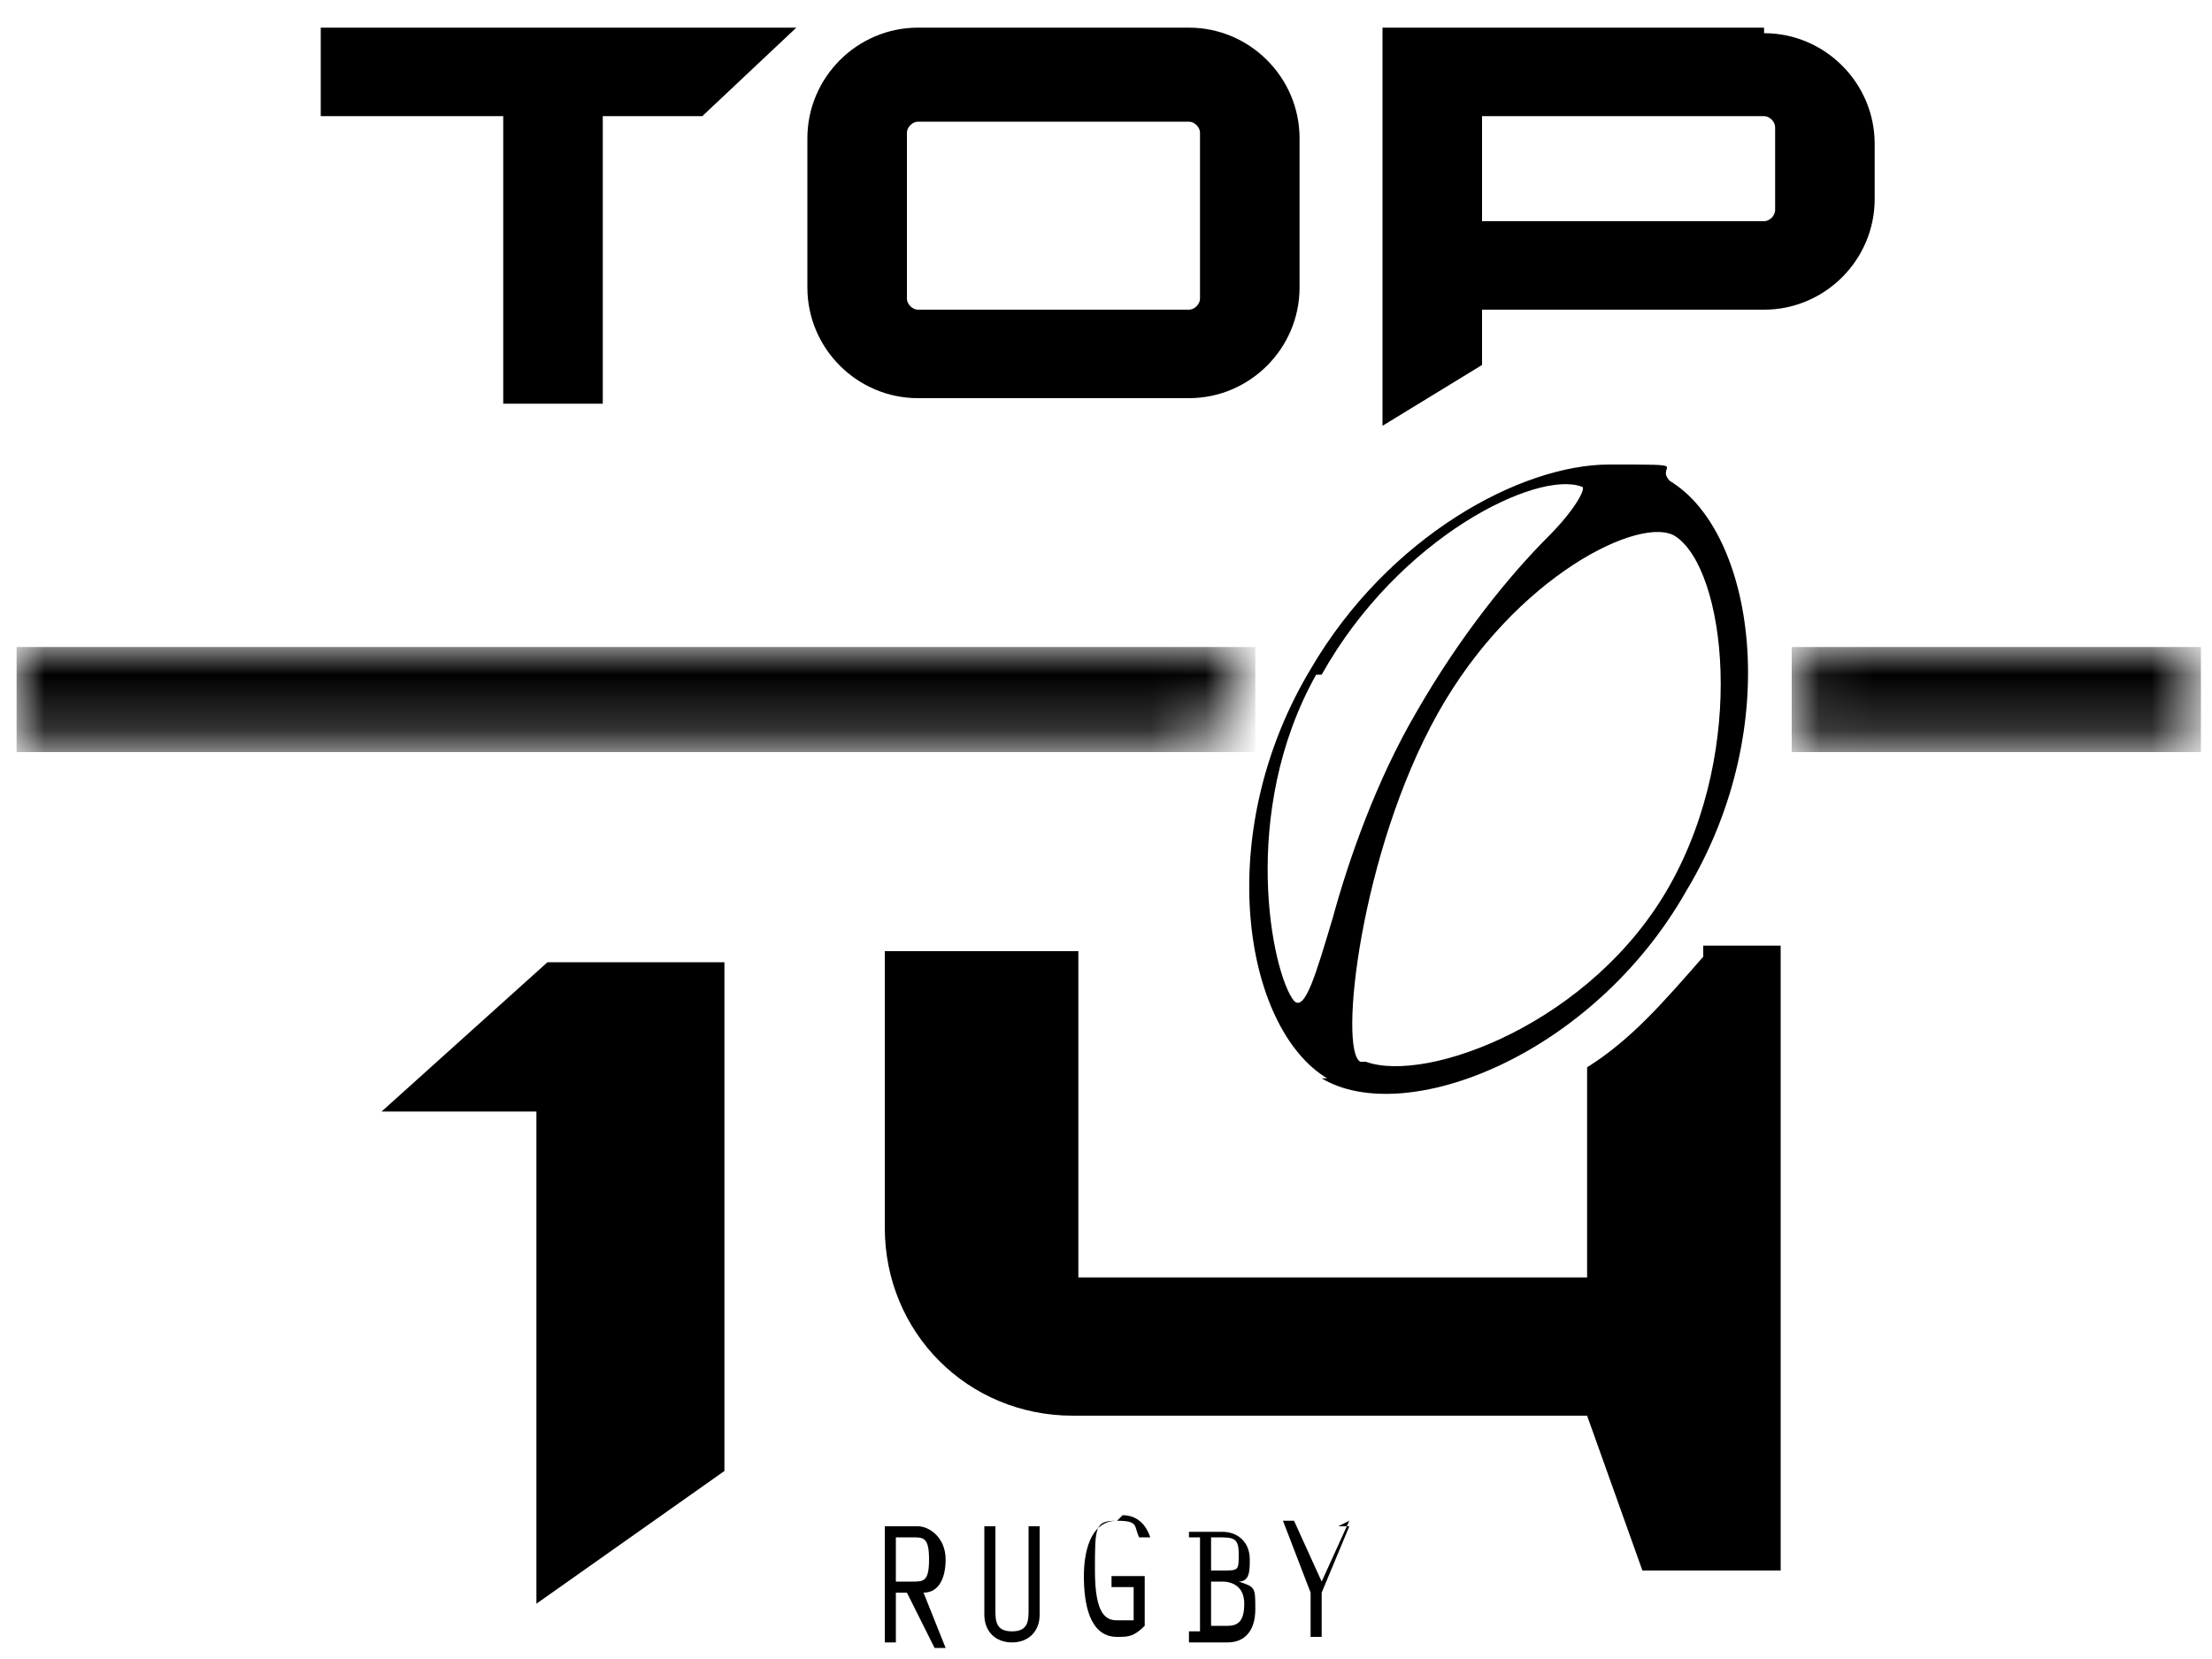
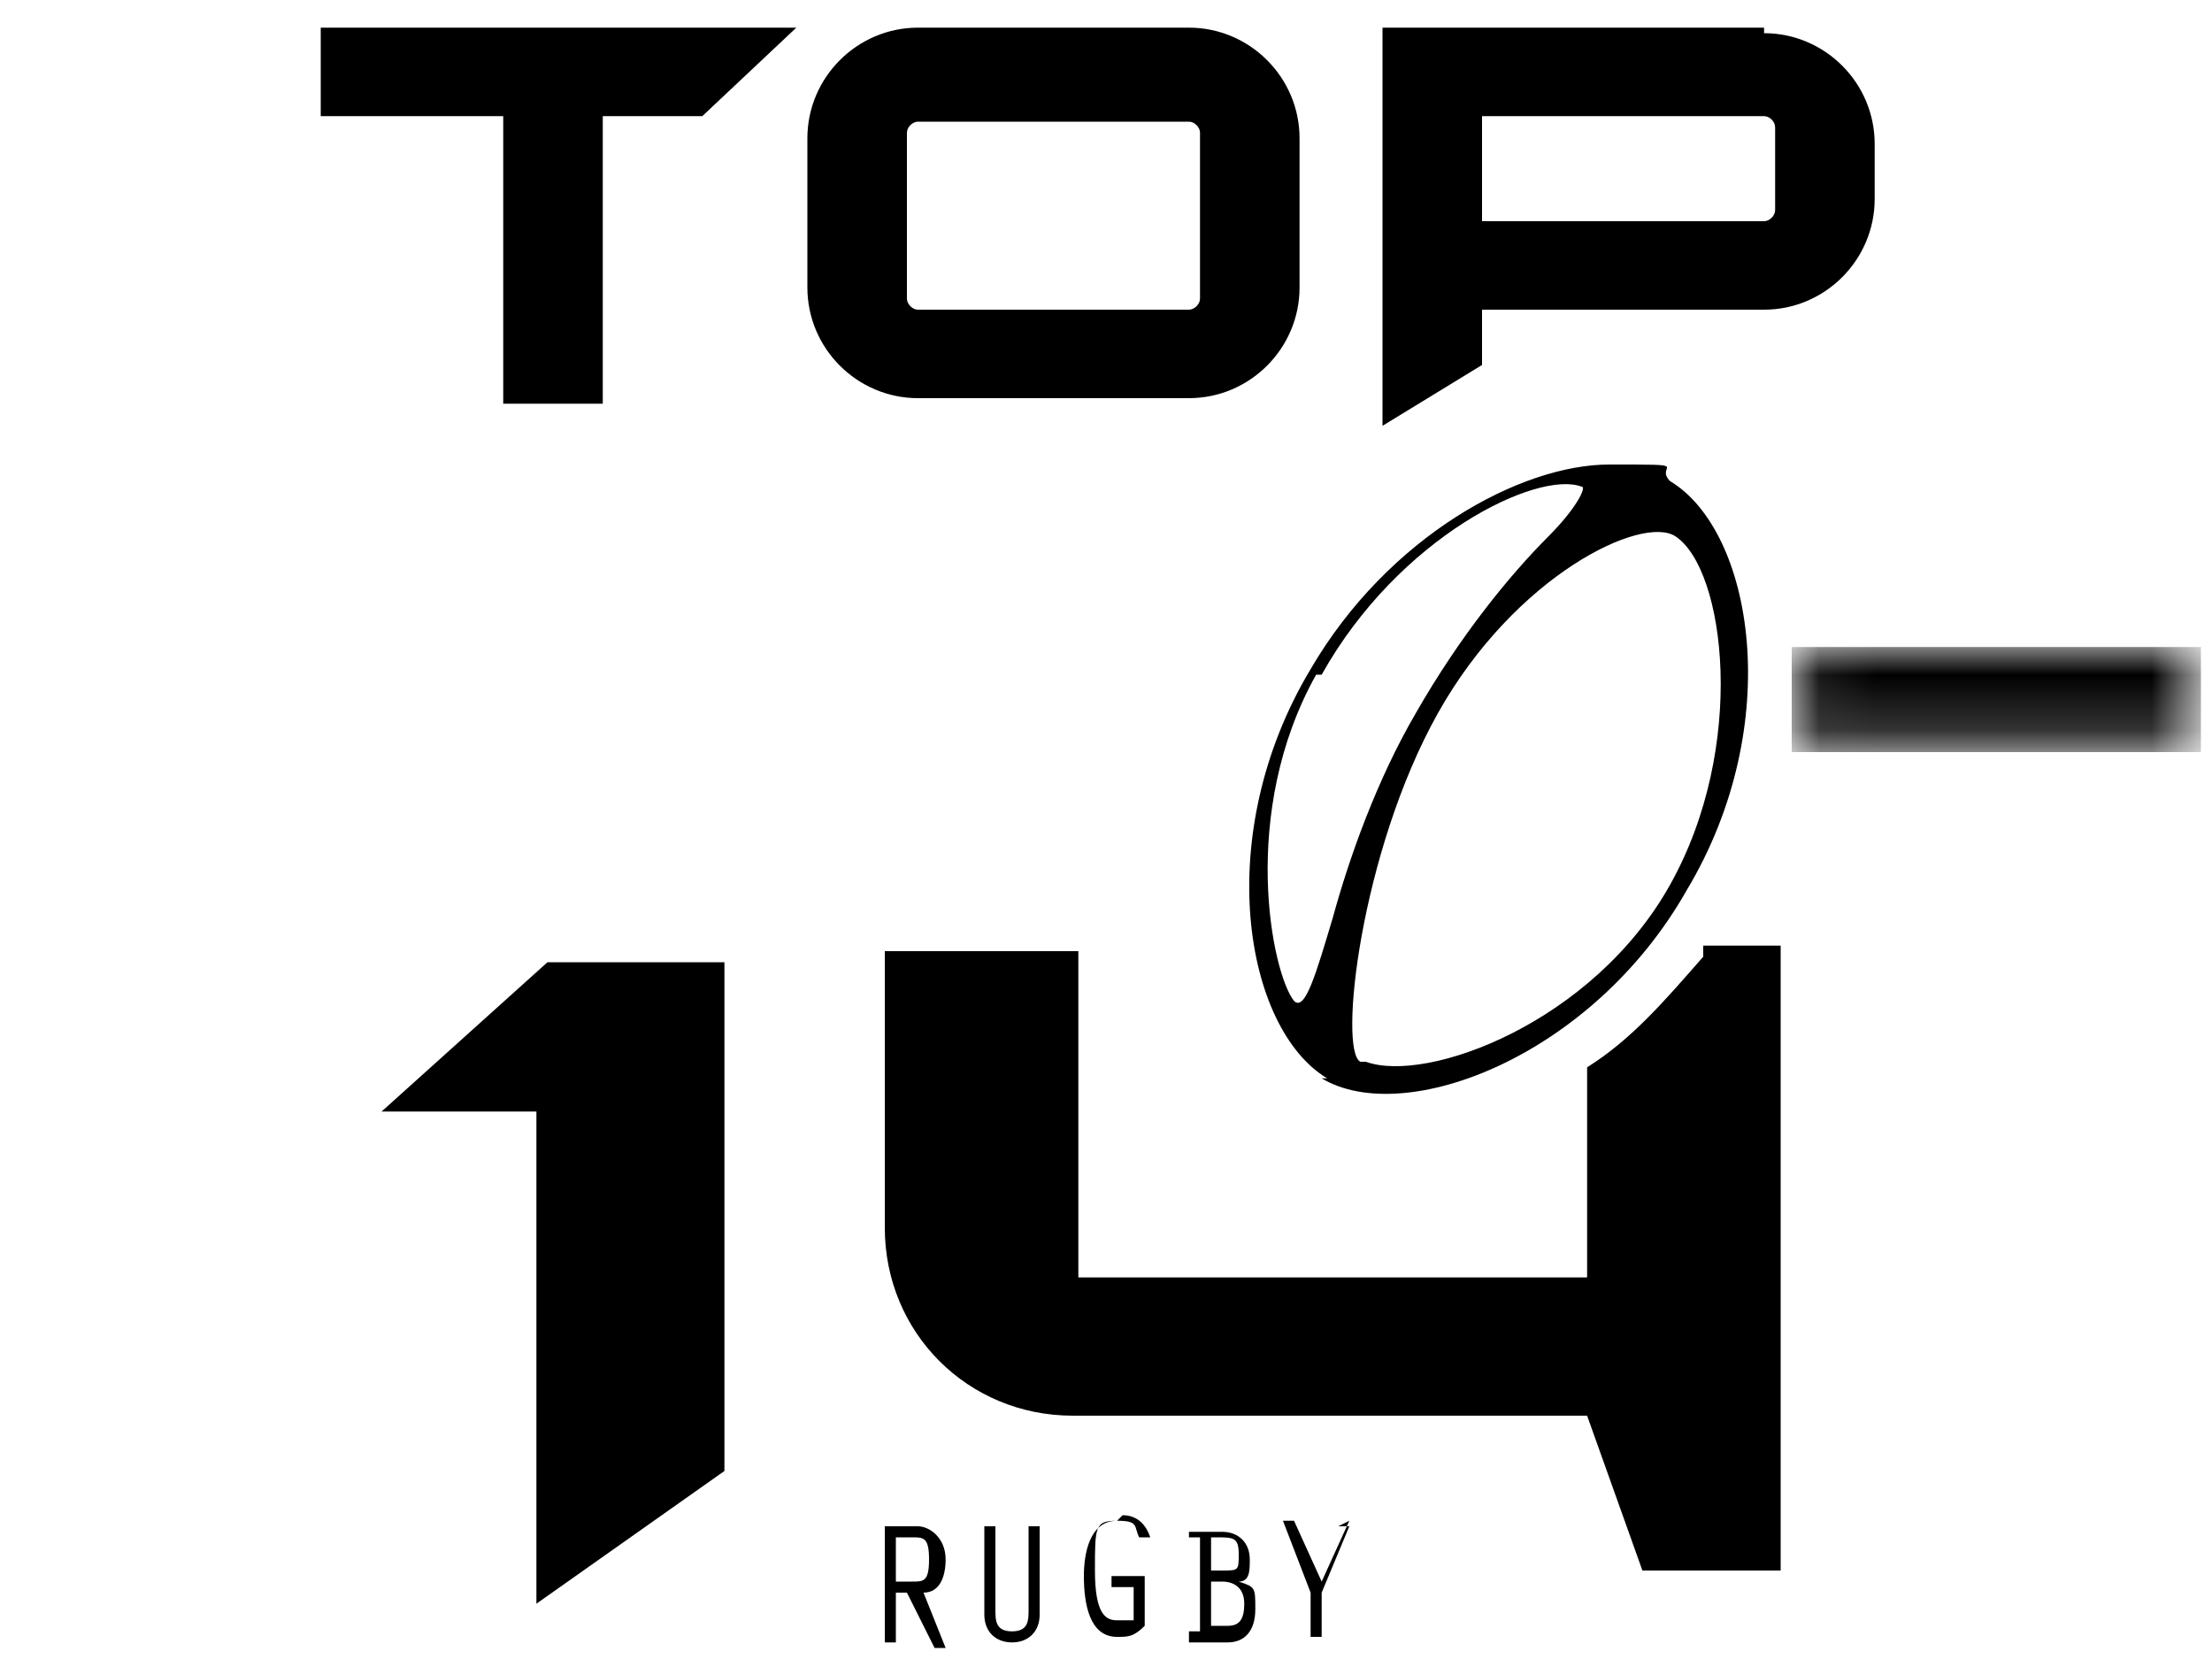
<svg xmlns="http://www.w3.org/2000/svg" version="1.1" viewBox="0 0 40 30">
  <defs>
    <style>
      .cls-1 {
        mask: url(#mask-1);
      }

      .cls-2 {
        fill: #fff;
      }

      .cls-3 {
        mask: url(#mask);
      }

      .cls-4 {
        fill-rule: evenodd;
      }
    </style>
    <mask id="mask" x="32.4" y="11.7" width="7.4" height="1.9" maskUnits="userSpaceOnUse">
      <g id="mask0_301_1433">
        <path class="cls-2" d="M32.5,11.7c0,.1,0,.3,0,.5,0,.4,0,.9-.1,1.3h7.3v-1.8h-7.2Z" />
      </g>
    </mask>
    <mask id="mask-1" x=".3" y="11.7" width="22.4" height="1.9" maskUnits="userSpaceOnUse">
      <g id="mask1_301_1433">
-         <path class="cls-2" d="M.3,11.7v1.8h21.5c.2-.6.5-1.2.8-1.8H.3Z" />
-       </g>
+         </g>
    </mask>
  </defs>
  <g>
    <g id="Layer_1">
      <path d="M9.9,17.4l-3,2.7h2.8v8.9l3.4-2.4v-9.2h-3.2Z" />
      <path d="M16,27.6v2.1h.2v-.9h.2l.5,1h.2c0,0-.4-1-.4-1,.3,0,.4-.3.4-.6,0-.4-.3-.6-.5-.6h-.6ZM16.2,27.8h.3c.2,0,.3,0,.3.4s-.1.4-.3.4h-.3v-.8Z" />
      <path d="M18.6,27.6v1.5c0,.2,0,.4-.3.4s-.3-.2-.3-.4v-1.5h-.2v1.6c0,.3.2.5.5.5h0c.3,0,.5-.2.5-.5v-1.6h-.2Z" />
      <path d="M20.2,27.5c-.5,0-.6.6-.6,1h0c0,.5.1,1.1.6,1.1h0c.2,0,.3,0,.5-.2v-.9h-.6v.2h.4v.6c0,0-.2,0-.3,0-.2,0-.4-.1-.4-.9s0-.9.4-.9.3.1.4.3h.2c-.1-.3-.3-.4-.5-.4h0Z" />
      <path d="M21.5,27.6v.2h.2v1.7h-.2v.2h.7c.3,0,.5-.2.5-.6s0-.4-.3-.5c.2,0,.2-.2.2-.4,0-.3-.2-.5-.5-.5h-.6ZM21.9,27.8h.1c.3,0,.4,0,.4.3s0,.3-.3.3h-.2v-.7ZM21.9,28.6h.2c.2,0,.4.1.4.4s-.1.4-.3.4h-.3v-.9Z" />
      <path d="M24.4,27.5l-.5,1.1-.5-1.1h-.2c0,0,.5,1.3.5,1.3v.8h.2v-.8l.5-1.2h0s-.2,0-.2,0h0Z" />
      <path d="M30.8,17.3c-.7.8-1.3,1.5-2.1,2v3.8h-9.2v-5.9h-3.5v5c0,1.9,1.5,3.4,3.4,3.4h9.3l1,2.8h2.5v-11.3h-1.4Z" />
      <path d="M21.7,5.4c0,.1-.1.2-.2.2h-4.9c-.1,0-.2-.1-.2-.2v-3c0-.1.1-.2.2-.2h4.9c.1,0,.2.1.2.2v3ZM21.5.5h-4.9c-1.1,0-2,.9-2,2v2.7c0,1.1.9,2,2,2h4.9c1.1,0,2-.9,2-2v-2.7c0-1.1-.9-2-2-2Z" />
      <path d="M32.1,3.8c0,.1-.1.2-.2.2h-5.1v-.5h0v-1.4h5.1c.1,0,.2.1.2.2v1.4ZM31.9.5h-6.9v5.1h0v2.1l1.8-1.1v-1h5.1c1.1,0,2-.9,2-2v-1c0-1.1-.9-2-2-2Z" />
      <path d="M5.8,2.1h3.3v5.2h1.8V2.1h1.8l1.7-1.6H5.8v1.6Z" />
      <g class="cls-3">
        <rect x="32.4" y="11.7" width="7.4" height="1.9" />
      </g>
      <g class="cls-1">
-         <rect x=".3" y="11.7" width="22.4" height="1.9" />
-       </g>
+         </g>
      <path class="cls-4" d="M24,19.5c-1.5-.9-2.1-4.4-.3-7.4,1.4-2.4,3.8-3.7,5.4-3.7s.8,0,1.1.3c1.5.9,2.1,4.4.3,7.4-1.7,3-5.1,4.3-6.6,3.4ZM24.7,19.2c1.1.4,4.1-.7,5.5-3.2,1.4-2.5,1-5.7.1-6.3-.6-.4-2.9.7-4.3,3.2-1.4,2.5-1.8,6.1-1.4,6.3ZM23.8,12.2c-1.4,2.5-.8,5.4-.4,5.9.2.2.4-.5.7-1.5.3-1.1.8-2.5,1.5-3.7.8-1.4,1.7-2.5,2.4-3.2.5-.5.7-.9.6-.9-.8-.3-3.3.9-4.7,3.4Z" />
    </g>
  </g>
</svg>